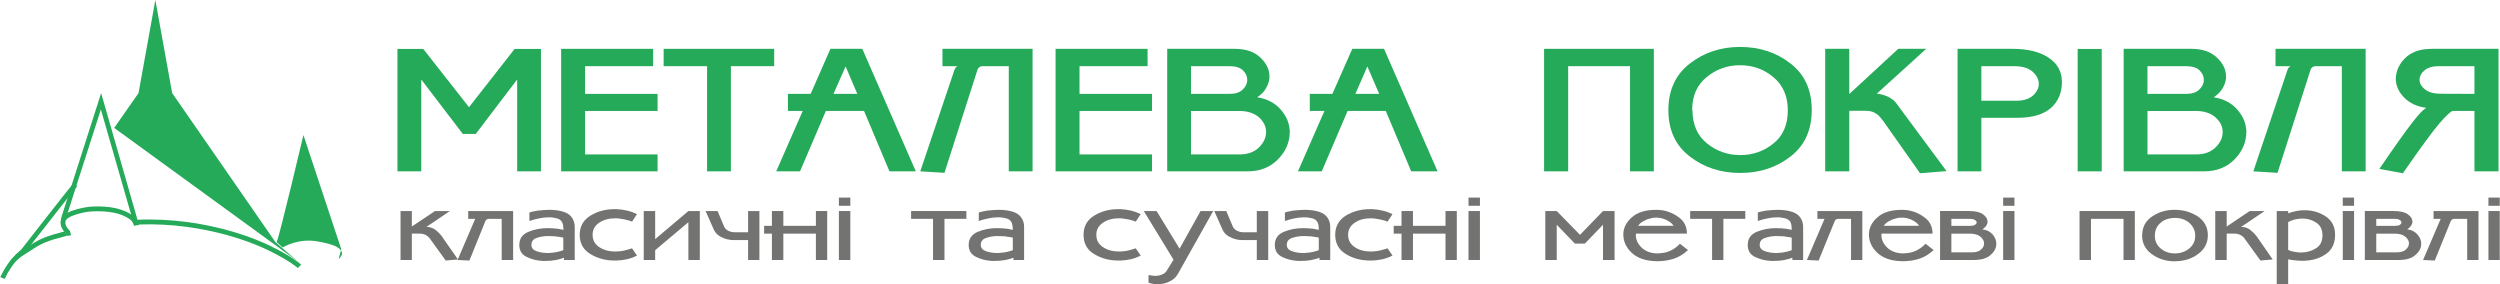
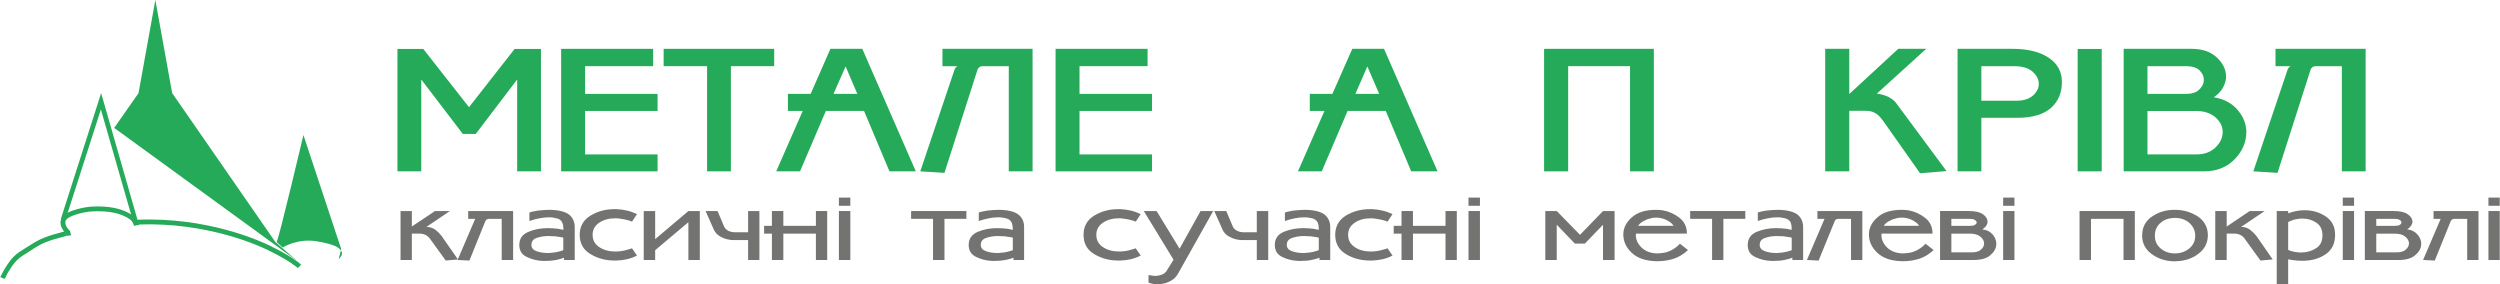
<svg xmlns="http://www.w3.org/2000/svg" xml:space="preserve" width="185.834mm" height="21.126mm" version="1.0" style="shape-rendering:geometricPrecision; text-rendering:geometricPrecision; image-rendering:optimizeQuality; fill-rule:evenodd; clip-rule:evenodd" viewBox="0 0 18583 2113">
  <defs>
    <style type="text/css">
   
    .fil1 {fill:#737372;fill-rule:nonzero}
    .fil0 {fill:#25AA5A;fill-rule:nonzero}
   
  </style>
  </defs>
  <g id="Слой_x0020_1">
    <g id="_811685392">
      <path class="fil0" d="M3843 1274l0 -683 -308 405 -96 0 -309 -405 0 683 -177 0 0 -910 192 0 340 433 339 -433 196 0 0 910 -177 0z" />
      <path class="fil0" d="M4170 363l684 0 0 129 -506 0 0 206 539 0 0 127 -539 0 0 323 539 0 0 126 -717 0 0 -911z" />
-       <path class="fil0" d="M5754 492l-322 0 0 782 -177 0 0 -782 -323 0 0 -129 822 0 0 129z" />
+       <path class="fil0" d="M5754 492l-322 0 0 782 -177 0 0 -782 -323 0 0 -129 822 0 0 129" />
      <path class="fil0" d="M6372 698l-87 -204 -90 204 177 0zm-516 127l0 0 0 -127 169 0 147 -335 237 0 398 911 -196 0 -189 -449 -284 0 -192 449 -177 0 197 -449 -110 0z" />
      <path class="fil0" d="M7020 1285l-180 -11 256 -760c1,-1 2,-2 3,-4 0,-1 1,-3 2,-5 2,-3 5,-6 8,-8 4,-3 7,-4 10,-5l-114 0 0 -129 670 0 0 911 -177 0 0 -782 -195 0c-9,0 -17,2 -24,8 -7,5 -12,12 -14,20l-245 765z" />
      <path class="fil0" d="M7846 363l684 0 0 129 -506 0 0 206 539 0 0 127 -539 0 0 323 539 0 0 126 -717 0 0 -911z" />
-       <path class="fil0" d="M8853 1148l363 0c59,0 106,-17 141,-51 35,-34 53,-71 54,-111l0 -3 0 -2 0 -1c0,-40 -18,-76 -53,-108 -36,-31 -85,-47 -146,-47l-359 0 0 323zm0 -450l0 0 286 0c43,0 75,-10 97,-31 22,-21 34,-44 35,-69l0 -3 0 -2c0,-26 -11,-49 -32,-70 -22,-21 -55,-31 -100,-31l-286 0 0 206zm-177 -335l0 0 502 0c81,0 144,21 190,64 45,43 68,89 68,141l0 8 0 7c-3,25 -12,50 -26,74 -14,25 -36,47 -65,66 72,12 129,41 170,86 41,46 65,94 70,146 1,4 2,8 2,13l0 12c0,77 -29,145 -87,204 -58,60 -134,90 -227,90l-597 0 0 -911z" />
      <path class="fil0" d="M10252 698l-88 -204 -89 204 177 0zm-516 127l0 0 0 -127 168 0 148 -335 236 0 398 911 -196 0 -189 -449 -284 0 -192 449 -177 0 197 -449 -109 0z" />
      <path class="fil0" d="M12294 1274l-177 0 0 -782 -460 0 0 782 -179 0 0 -911 816 0 0 911z" />
-       <path class="fil0" d="M13183 574c-71,-60 -154,-89 -249,-89 -93,0 -175,29 -247,88 -72,58 -108,140 -108,244l2 3c1,107 37,189 108,246 72,58 154,87 248,87 94,0 176,-29 247,-87 71,-57 106,-139 106,-246 0,-105 -36,-187 -107,-246zm128 589l0 0c-105,82 -230,123 -374,123 -143,0 -269,-40 -375,-122 -106,-81 -160,-196 -160,-345 0,-148 53,-264 159,-346 106,-83 231,-124 374,-124 145,0 270,41 375,123 106,82 158,197 158,346 0,148 -52,264 -157,345z" />
      <path class="fil0" d="M13999 899c-5,-6 -9,-11 -13,-16 -4,-5 -8,-10 -12,-15 -16,-16 -32,-28 -48,-34 -15,-7 -34,-10 -55,-10l-124 0 0 450 -179 0 0 -911 179 0 0 336 364 -336 208 0 -367 333c33,4 63,13 89,26 25,14 44,29 55,45l374 505 -197 16 -274 -389z" />
      <path class="fil0" d="M14729 749l257 0c56,0 98,-13 127,-39 29,-26 43,-55 43,-87 0,-33 -16,-63 -46,-90 -31,-28 -78,-41 -141,-41l-240 0 0 257zm-177 -386l0 0 407 0c115,0 205,22 270,66 66,43 99,104 99,181 0,79 -27,144 -82,193 -55,48 -139,73 -252,73l-265 0 0 398 -177 0 0 -911z" />
      <path class="fil0" d="M15445 364l179 0 0 910 -179 0 0 -910z" />
      <path class="fil0" d="M15964 1148l364 0c59,0 105,-17 141,-51 35,-34 53,-71 54,-111l0 -3 0 -2 0 -1c0,-40 -18,-76 -54,-108 -35,-31 -84,-47 -146,-47l-359 0 0 323zm0 -450l0 0 286 0c43,0 76,-10 98,-31 22,-21 34,-44 35,-69l0 -3 0 -2c0,-26 -11,-49 -32,-70 -22,-21 -55,-31 -101,-31l-286 0 0 206zm-177 -335l0 0 503 0c81,0 144,21 189,64 46,43 69,89 69,141l0 8 0 7c-3,25 -12,50 -26,74 -15,25 -36,47 -65,66 72,12 128,41 170,86 41,46 65,94 70,146 1,4 2,8 2,13l0 12c0,77 -29,145 -87,204 -58,60 -134,90 -228,90l-597 0 0 -911z" />
      <path class="fil0" d="M16931 1285l-180 -11 256 -760c1,-1 2,-2 3,-4 0,-1 1,-3 2,-5 3,-3 5,-6 8,-8 4,-3 7,-4 11,-5l-115 0 0 -129 670 0 0 911 -177 0 0 -782 -195 0c-9,0 -17,2 -24,8 -7,5 -12,12 -14,20l-245 765z" />
-       <path class="fil0" d="M18395 698l0 -206 -266 0c-45,0 -79,10 -104,30 -24,20 -37,42 -38,66l0 2 0 2 0 3 0 2c1,25 15,48 42,69 26,20 64,31 113,31l253 1zm179 -335l0 0 0 911 -179 0 0 -449 -162 0c-16,4 -49,35 -99,93 -50,58 -140,181 -271,370l-175 -32c113,-166 195,-281 245,-345 50,-65 85,-101 105,-109 -69,-9 -124,-34 -166,-77 -41,-42 -62,-89 -62,-142 0,-8 1,-15 2,-23 1,-8 3,-15 5,-23 5,-21 14,-41 27,-61 13,-21 30,-40 50,-57 22,-18 49,-32 79,-42 30,-9 66,-14 107,-14l494 0z" />
      <path class="fil1" d="M3197 1778c-8,-12 -19,-22 -32,-30 -14,-7 -29,-11 -44,-11l-61 0 0 196 -84 0 0 -364 84 0 0 115 172 -115 111 0 -175 118c26,0 49,8 68,22 18,14 34,30 47,47 1,3 3,5 5,7 1,2 3,5 4,7l111 159 -91 8 -115 -159z" />
      <path class="fil1" d="M3400 1933l131 -306 -52 0 0 -58 334 0 0 364 -85 0 0 -306 -91 0c-9,0 -15,1 -19,4 -3,2 -7,5 -9,9 -1,1 -1,1 -2,2 0,0 0,1 0,1l-119 294 -88 -4z" />
      <path class="fil1" d="M3985 1867c25,9 53,14 85,14l9 0c3,0 6,0 9,-1 19,-1 37,-3 54,-7 17,-4 32,-8 44,-13l0 -93c-2,0 -4,-1 -8,-2 -3,0 -7,-1 -11,-2 -11,-2 -25,-4 -40,-6 -16,-1 -33,-2 -50,-2l-6 0 -5 0c-29,1 -56,6 -81,15 -24,9 -36,26 -36,51 0,21 12,37 36,46zm-21 -295l0 0c10,-2 21,-4 31,-6 15,-2 29,-3 43,-4 14,-1 28,-2 42,-2 21,0 42,1 61,4 20,3 37,7 51,12 26,9 46,23 59,43 13,19 20,42 20,69l0 245 -80 0 0 -17c-14,6 -34,12 -59,17 -26,5 -53,7 -81,7l-10 0 -8 0c-43,-2 -83,-12 -119,-30 -37,-17 -55,-47 -55,-89 0,-46 22,-78 67,-97 44,-19 93,-28 146,-28 5,0 10,0 16,1 5,0 11,0 16,0 14,1 28,2 43,4 14,3 27,5 40,8 0,-30 -5,-51 -13,-62 -8,-12 -21,-20 -38,-24 -5,-1 -10,-2 -16,-3 -5,-1 -10,-2 -15,-3 -5,0 -10,-1 -16,-1 -5,0 -10,0 -15,0 -20,0 -42,2 -65,7 -24,4 -48,11 -75,20l0 -63c10,-4 20,-6 30,-8z" />
      <path class="fil1" d="M4734 1900c-23,12 -47,21 -73,27 -25,6 -51,9 -78,10l-8 0 -9 0c-66,0 -125,-16 -178,-48 -53,-32 -80,-79 -80,-143 0,-63 27,-110 80,-143 53,-32 112,-48 178,-48l9 0 8 0c27,1 53,5 78,11 26,6 50,15 73,26l-37 56c-6,-3 -12,-5 -18,-7 -6,-2 -12,-3 -18,-5 -15,-4 -31,-7 -45,-9 -15,-3 -30,-4 -43,-4 -48,0 -87,11 -120,33 -33,22 -49,52 -49,90 0,39 16,69 49,91 33,22 72,33 120,33 13,0 28,-1 43,-3 14,-2 30,-5 45,-10 6,-1 12,-3 18,-5 6,-2 12,-4 18,-6l37 54z" />
      <path class="fil1" d="M4869 1860l0 73 -85 0 0 -364 85 0 0 209 247 -209 85 0 0 364 -85 0 0 -281 -247 208z" />
      <path class="fil1" d="M5560 1727l0 -158 84 0 0 364 -84 0 0 -148 -103 0c-8,0 -16,0 -25,-1 -9,-1 -18,-3 -27,-5 -20,-5 -40,-13 -58,-24 -18,-12 -32,-27 -41,-46l-62 -140 89 0 49 116c6,13 16,23 31,31 16,8 34,11 54,11l93 0z" />
      <path class="fil1" d="M5737 1569l85 0 0 110 242 0 0 -110 84 0 0 364 -84 0 0 -196 -242 0 0 196 -85 0 0 -196 -58 0 0 -58 58 0 0 -110z" />
      <path class="fil1" d="M6235 1569l85 0 0 364 -85 0 0 -364zm85 -39l0 0 -85 0 0 -61 85 0 0 61z" />
      <path class="fil1" d="M7183 1627l-163 0 0 306 -85 0 0 -306 -163 0 0 -58 411 0 0 58z" />
      <path class="fil1" d="M7327 1867c24,9 53,14 84,14l9 0c3,0 7,0 10,-1 18,-1 36,-3 54,-7 17,-4 31,-8 44,-13l0 -93c-2,0 -5,-1 -8,-2 -4,0 -8,-1 -12,-2 -11,-2 -24,-4 -40,-6 -16,-1 -32,-2 -50,-2l-5 0 -6 0c-29,1 -56,6 -80,15 -25,9 -37,26 -37,51 0,21 12,37 37,46zm-22 -295l0 0c11,-2 21,-4 32,-6 14,-2 28,-3 42,-4 14,-1 28,-2 42,-2 21,0 42,1 62,4 19,3 36,7 51,12 25,9 45,23 58,43 14,19 20,42 20,69l0 245 -79 0 0 -17c-15,6 -34,12 -60,17 -26,5 -53,7 -81,7l-9 0 -9 0c-43,-2 -83,-12 -119,-30 -36,-17 -55,-47 -55,-89 0,-46 23,-78 67,-97 44,-19 93,-28 146,-28 5,0 11,0 16,1 6,0 11,0 16,0 15,1 29,2 43,4 14,3 27,5 40,8 0,-30 -5,-51 -13,-62 -8,-12 -21,-20 -38,-24 -5,-1 -10,-2 -15,-3 -5,-1 -11,-2 -16,-3 -5,0 -10,-1 -15,-1 -5,0 -11,0 -16,0 -20,0 -42,2 -65,7 -23,4 -48,11 -75,20l0 -63c10,-4 20,-6 30,-8z" />
      <path class="fil1" d="M8479 1900c-23,12 -47,21 -72,27 -26,6 -52,9 -78,10l-9 0 -9 0c-66,0 -125,-16 -178,-48 -53,-32 -79,-79 -79,-143 0,-63 26,-110 79,-143 53,-32 112,-48 178,-48l9 0 9 0c26,1 52,5 78,11 25,6 49,15 72,26l-37 56c-6,-3 -12,-5 -18,-7 -6,-2 -12,-3 -18,-5 -15,-4 -30,-7 -45,-9 -15,-3 -30,-4 -43,-4 -48,0 -87,11 -120,33 -33,22 -49,52 -49,90 0,39 16,69 49,91 33,22 72,33 120,33 13,0 28,-1 43,-3 15,-2 30,-5 45,-10 6,-1 12,-3 18,-5 6,-2 12,-4 18,-6l37 54z" />
      <path class="fil1" d="M8674 2010l49 -79 -221 -362 95 0 171 280 156 -280 94 0 -263 468c-13,22 -29,38 -51,50 -21,12 -43,20 -66,23 -6,1 -11,1 -17,2 -5,0 -11,1 -16,1 -12,0 -24,-1 -36,-3 -12,-2 -23,-5 -32,-9l0 -56c2,0 4,0 7,1 2,0 4,1 7,1 6,1 13,2 19,3 7,0 13,1 19,1 18,0 34,-4 49,-10 16,-6 28,-17 36,-31l0 0z" />
      <path class="fil1" d="M9342 1727l0 -158 85 0 0 364 -85 0 0 -148 -103 0c-8,0 -16,0 -25,-1 -9,-1 -18,-3 -27,-5 -20,-5 -39,-13 -58,-24 -18,-12 -32,-27 -41,-46l-62 -140 89 0 49 116c6,13 16,23 32,31 15,8 33,11 53,11l93 0z" />
      <path class="fil1" d="M9602 1867c25,9 53,14 85,14l9 0c3,0 6,0 9,-1 19,-1 37,-3 54,-7 17,-4 32,-8 44,-13l0 -93c-2,0 -4,-1 -8,-2 -4,0 -7,-1 -11,-2 -11,-2 -25,-4 -41,-6 -15,-1 -32,-2 -50,-2l-5 0 -5 0c-29,1 -56,6 -81,15 -25,9 -37,26 -37,51 0,21 12,37 37,46zm-21 -295l0 0c10,-2 21,-4 31,-6 14,-2 28,-3 43,-4 14,-1 28,-2 41,-2 22,0 42,1 62,4 20,3 37,7 51,12 26,9 46,23 59,43 13,19 20,42 20,69l0 245 -80 0 0 -17c-14,6 -34,12 -60,17 -25,5 -52,7 -81,7l-9 0 -8 0c-44,-2 -84,-12 -120,-30 -36,-17 -54,-47 -54,-89 0,-46 22,-78 66,-97 45,-19 93,-28 147,-28 5,0 10,0 16,1 5,0 10,0 16,0 14,1 28,2 42,4 15,3 28,5 40,8 0,-30 -4,-51 -13,-62 -8,-12 -20,-20 -37,-24 -6,-1 -11,-2 -16,-3 -5,-1 -10,-2 -15,-3 -5,0 -11,-1 -16,-1 -5,0 -10,0 -16,0 -20,0 -41,2 -65,7 -23,4 -48,11 -74,20l0 -63c9,-4 20,-6 30,-8z" />
      <path class="fil1" d="M10351 1900c-23,12 -47,21 -73,27 -25,6 -51,9 -78,10l-8 0 -9 0c-66,0 -126,-16 -179,-48 -52,-32 -79,-79 -79,-143 0,-63 27,-110 79,-143 53,-32 113,-48 179,-48l9 0 8 0c27,1 53,5 78,11 26,6 50,15 73,26l-37 56c-6,-3 -12,-5 -18,-7 -6,-2 -12,-3 -18,-5 -16,-4 -31,-7 -46,-9 -15,-3 -29,-4 -43,-4 -47,0 -87,11 -119,33 -33,22 -49,52 -49,90 0,39 16,69 49,91 32,22 72,33 119,33 14,0 28,-1 43,-3 15,-2 30,-5 46,-10 6,-1 12,-3 18,-5 6,-2 12,-4 18,-6l37 54z" />
      <path class="fil1" d="M10418 1569l85 0 0 110 242 0 0 -110 84 0 0 364 -84 0 0 -196 -242 0 0 196 -85 0 0 -196 -58 0 0 -58 58 0 0 -110z" />
      <path class="fil1" d="M10916 1569l85 0 0 364 -85 0 0 -364zm85 -39l0 0 -85 0 0 -61 85 0 0 61z" />
      <path class="fil1" d="M12002 1569l0 364 -86 0 0 -262 -135 140 -74 0 -135 -140 0 262 -85 0 0 -364 85 0 173 177 171 -177 86 0z" />
      <path class="fil1" d="M12441 1679c-9,-14 -22,-26 -40,-36 -18,-11 -37,-18 -57,-22 -4,-1 -9,-2 -14,-2 -5,-1 -9,-1 -14,-1l-2 0c-8,0 -16,0 -24,1 -8,2 -17,3 -25,6 -18,4 -35,11 -50,20 -16,9 -29,20 -38,34l264 0zm-280 58l0 0 0 2 0 4c-1,1 -1,1 -1,2l0 3c0,33 14,64 42,92 29,28 67,42 113,44 36,-1 66,-5 88,-14 22,-9 44,-21 64,-38 3,-3 6,-6 10,-9 3,-4 7,-7 11,-11l60 47c-32,30 -66,51 -104,64 -37,12 -78,19 -122,19l-10 0c-80,-2 -141,-23 -183,-63 -42,-40 -62,-85 -62,-136 0,-46 20,-89 62,-126 41,-38 102,-57 183,-57 8,0 16,0 24,1 9,1 17,2 26,3 44,8 85,26 122,55 37,28 56,68 56,118l-379 0z" />
      <path class="fil1" d="M12974 1627l-163 0 0 306 -84 0 0 -306 -163 0 0 -58 410 0 0 58z" />
      <path class="fil1" d="M13118 1867c25,9 53,14 85,14l9 0c3,0 6,0 9,-1 19,-1 37,-3 54,-7 17,-4 32,-8 44,-13l0 -93c-2,0 -4,-1 -8,-2 -4,0 -7,-1 -11,-2 -11,-2 -25,-4 -40,-6 -16,-1 -33,-2 -51,-2l-5 0 -5 0c-29,1 -56,6 -81,15 -25,9 -37,26 -37,51 0,21 12,37 37,46zm-21 -295l0 0c10,-2 21,-4 31,-6 14,-2 28,-3 43,-4 14,-1 28,-2 42,-2 21,0 41,1 61,4 20,3 37,7 51,12 26,9 46,23 59,43 13,19 20,42 20,69l0 245 -80 0 0 -17c-14,6 -34,12 -60,17 -25,5 -52,7 -81,7l-9 0 -8 0c-44,-2 -83,-12 -120,-30 -36,-17 -54,-47 -54,-89 0,-46 22,-78 66,-97 45,-19 94,-28 147,-28 5,0 10,0 16,1 5,0 11,0 16,0 14,1 28,2 42,4 15,3 28,5 40,8 0,-30 -4,-51 -12,-62 -9,-12 -21,-20 -38,-24 -5,-1 -11,-2 -16,-3 -5,-1 -10,-2 -15,-3 -5,0 -11,-1 -16,-1 -5,0 -10,0 -15,0 -20,0 -42,2 -65,7 -24,4 -49,11 -75,20l0 -63c9,-4 19,-6 30,-8z" />
      <path class="fil1" d="M13432 1933l131 -306 -53 0 0 -58 334 0 0 364 -84 0 0 -306 -91 0c-9,0 -16,1 -19,4 -4,2 -7,5 -9,9 -1,1 -2,1 -2,2 0,0 0,1 0,1l-120 294 -87 -4z" />
      <path class="fil1" d="M14266 1679c-8,-14 -21,-26 -39,-36 -18,-11 -37,-18 -57,-22 -4,-1 -9,-2 -14,-2 -5,-1 -9,-1 -14,-1l-2 0c-8,0 -16,0 -24,1 -9,2 -17,3 -25,6 -18,4 -35,11 -50,20 -16,9 -29,20 -38,34l263 0zm-279 58l0 0 0 2 0 4c-1,1 -1,1 -1,2l0 3c0,33 14,64 42,92 29,28 67,42 113,44 36,-1 66,-5 88,-14 22,-9 44,-21 64,-38 3,-3 6,-6 10,-9 3,-4 7,-7 11,-11l60 47c-32,30 -66,51 -104,64 -37,12 -78,19 -122,19l-10 0c-80,-2 -141,-23 -183,-63 -42,-40 -62,-85 -62,-136 0,-46 20,-89 62,-126 41,-38 102,-57 183,-57 8,0 16,0 24,1 9,1 17,2 26,3 44,8 85,26 122,55 37,28 56,68 56,118l-379 0z" />
      <path class="fil1" d="M14506 1876l155 0c29,0 51,-7 66,-21 15,-13 22,-28 22,-45l0 -3 0 -3c-2,-17 -12,-32 -29,-46 -18,-14 -44,-21 -78,-21l-136 0 0 139zm176 -205l0 0c8,-5 12,-11 12,-17l0 -3c0,0 -1,-1 -1,-2 -2,-6 -7,-11 -15,-15 -8,-5 -20,-7 -35,-7l-137 0 0 52 140 0c16,0 28,-2 36,-8zm-260 262l0 0 0 -364 213 0c48,0 83,8 106,24 23,17 34,35 34,55 0,2 0,4 0,5 -1,2 -1,4 -1,5 -2,9 -6,17 -12,25 -7,8 -15,15 -26,22 33,4 58,17 76,37 17,20 27,42 28,65l0 3 0 2 0 2 0 3c-1,29 -15,55 -43,79 -27,25 -69,37 -125,37l-250 0z" />
      <path class="fil1" d="M14891 1569l84 0 0 364 -84 0 0 -364zm84 -39l0 0 -84 0 0 -61 84 0 0 61z" />
      <path class="fil1" d="M15544 1933l-85 0 0 -364 411 0 0 364 -84 0 0 -306 -242 0 0 306z" />
      <path class="fil1" d="M16274 1848c30,-25 45,-56 45,-95 0,-38 -15,-70 -43,-95 -28,-25 -64,-38 -108,-38l-1 0c-44,1 -80,13 -107,38 -28,24 -41,56 -41,95 0,39 14,70 44,95 29,24 64,36 105,36 41,0 76,-12 106,-36zm-277 42l0 0c-49,-35 -73,-82 -73,-142l1 -1c0,-59 25,-105 74,-138 49,-33 104,-49 166,-49l4 0c63,0 119,17 169,49 49,33 74,79 75,138l0 1c0,58 -24,105 -72,140 -48,36 -105,54 -171,54l-1 1c-66,0 -124,-18 -172,-53z" />
      <path class="fil1" d="M16689 1778c-7,-12 -18,-22 -32,-30 -14,-7 -28,-11 -43,-11l-61 0 0 196 -85 0 0 -364 85 0 0 115 171 -115 111 0 -175 118c27,0 50,8 68,22 18,14 34,30 47,47 2,3 4,5 5,7 2,2 3,5 5,7l110 159 -91 8 -115 -159z" />
      <path class="fil1" d="M17010 1858c12,6 25,10 40,13 15,3 29,5 44,6l6 0 6 0 2 0 4 0c38,-1 73,-11 105,-31 32,-20 48,-52 48,-96 0,-42 -15,-74 -45,-94 -31,-21 -65,-31 -104,-31 -5,0 -10,0 -14,0 -4,1 -9,1 -14,2 -13,1 -27,4 -40,8 -13,4 -26,10 -38,16l0 207zm0 255l0 0 -85 0 0 -544 85 0 0 17c19,-7 39,-13 60,-17 21,-4 41,-6 62,-6 58,0 111,15 157,46 47,31 70,76 70,137 0,64 -23,112 -70,144 -46,32 -104,49 -173,49 -17,0 -34,-1 -51,-3 -18,-1 -37,-4 -55,-8l0 185z" />
      <path class="fil1" d="M17416 1569l84 0 0 364 -84 0 0 -364zm84 -39l0 0 -84 0 0 -61 84 0 0 61z" />
      <path class="fil1" d="M17665 1876l154 0c30,0 52,-7 66,-21 15,-13 23,-28 23,-45l0 -3 0 -3c-2,-17 -12,-32 -29,-46 -18,-14 -44,-21 -78,-21l-136 0 0 139zm176 -205l0 0c8,-5 11,-11 11,-17l0 -3c0,0 0,-1 0,-2 -3,-6 -7,-11 -16,-15 -8,-5 -19,-7 -34,-7l-137 0 0 52 140 0c16,0 28,-2 36,-8zm-261 262l0 0 0 -364 214 0c47,0 83,8 105,24 24,17 35,35 35,55 0,2 0,4 0,5 -1,2 -1,4 -1,5 -2,9 -6,17 -13,25 -6,8 -14,15 -25,22 33,4 57,17 75,37 18,20 28,42 29,65l0 3 0 2 0 2 0 3c-1,29 -15,55 -43,79 -28,25 -69,37 -125,37l-251 0z" />
      <path class="fil1" d="M18013 1933l131 -306 -53 0 0 -58 334 0 0 364 -84 0 0 -306 -91 0c-10,0 -16,1 -19,4 -4,2 -7,5 -10,9 0,1 -1,1 -1,2 0,0 -1,1 -1,1l-119 294 -87 -4z" />
      <path class="fil1" d="M18499 1933l84 0 0 -364 -84 0 0 364zm0 -403l0 0 84 0 0 -61 -84 0 0 61z" />
      <path class="fil0" d="M2516 1926c0,0 38,-31 20,-58 -13,-20 -28,-47 -176,-73 -148,-27 -260,45 -260,45l-44 -39 1 -8c16,-25 197,-789 197,-789l281 848 -19 74z" />
      <path class="fil0" d="M1015 1634c0,0 0,1 0,1l0 0 2 34c0,0 1,0 2,0 0,0 0,2 0,2l10 2c0,0 3,-3 5,-4 505,-17 887,156 959,192 166,81 218,131 219,132l25 -25c-2,-2 -56,-55 -228,-139 -74,-37 -471,-218 -994,-195z" />
      <path class="fil0" d="M231 1817l-40 25c-79,49 -102,64 -165,168l-26 50 0 0 33 14 23 -46c59,-96 77,-107 154,-155l40 -26c60,-38 106,-59 242,-93l-9 -35c-140,36 -189,58 -252,98z" />
      <path class="fil0" d="M451 1626l33 10c0,0 233,-724 264,-822 29,99 247,858 247,858l35 -4 -280 -976 -299 934z" />
      <path class="fil0" d="M1153 0l-125 692 -181 259 1360 989 -162 -141 -767 -1107 -125 -692z" />
-       <path class="fil0" d="M157 1854l-48 44 25 25 49 -45c150,-192 375,-479 388,-493l-25 -25c-16,16 -351,445 -389,494z" />
      <path class="fil0" d="M492 1754c-5,-14 -6,-18 -6,-20 -9,-9 -38,-40 -38,-79 0,-12 3,-24 10,-37 36,-60 195,-81 221,-82 132,-7 234,15 304,65 30,21 43,48 45,72l-34 6c-2,-13 -11,-35 -31,-49 -63,-45 -158,-65 -285,-58 -47,2 -168,29 -189,64 -20,34 24,76 25,76l3 3 10 34 -35 5z" />
    </g>
  </g>
</svg>